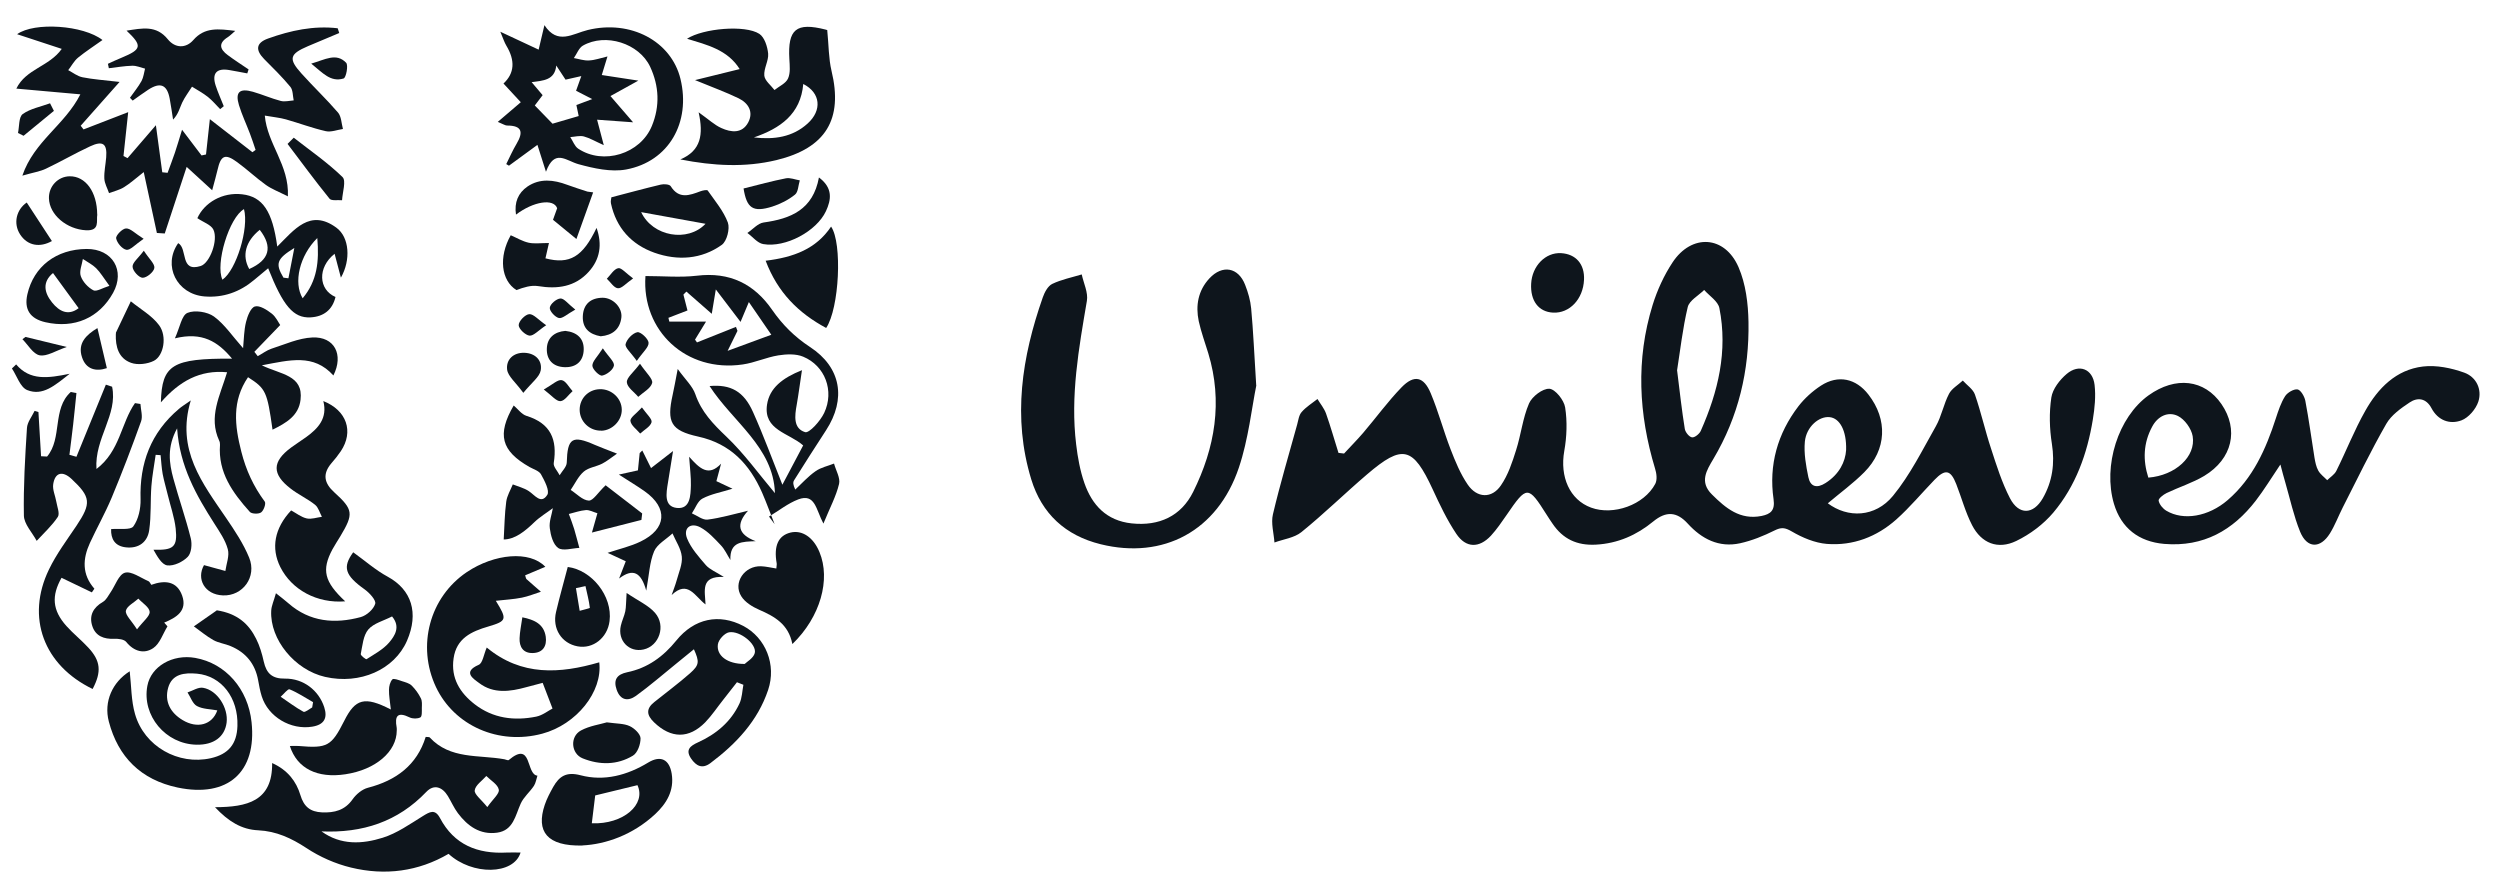
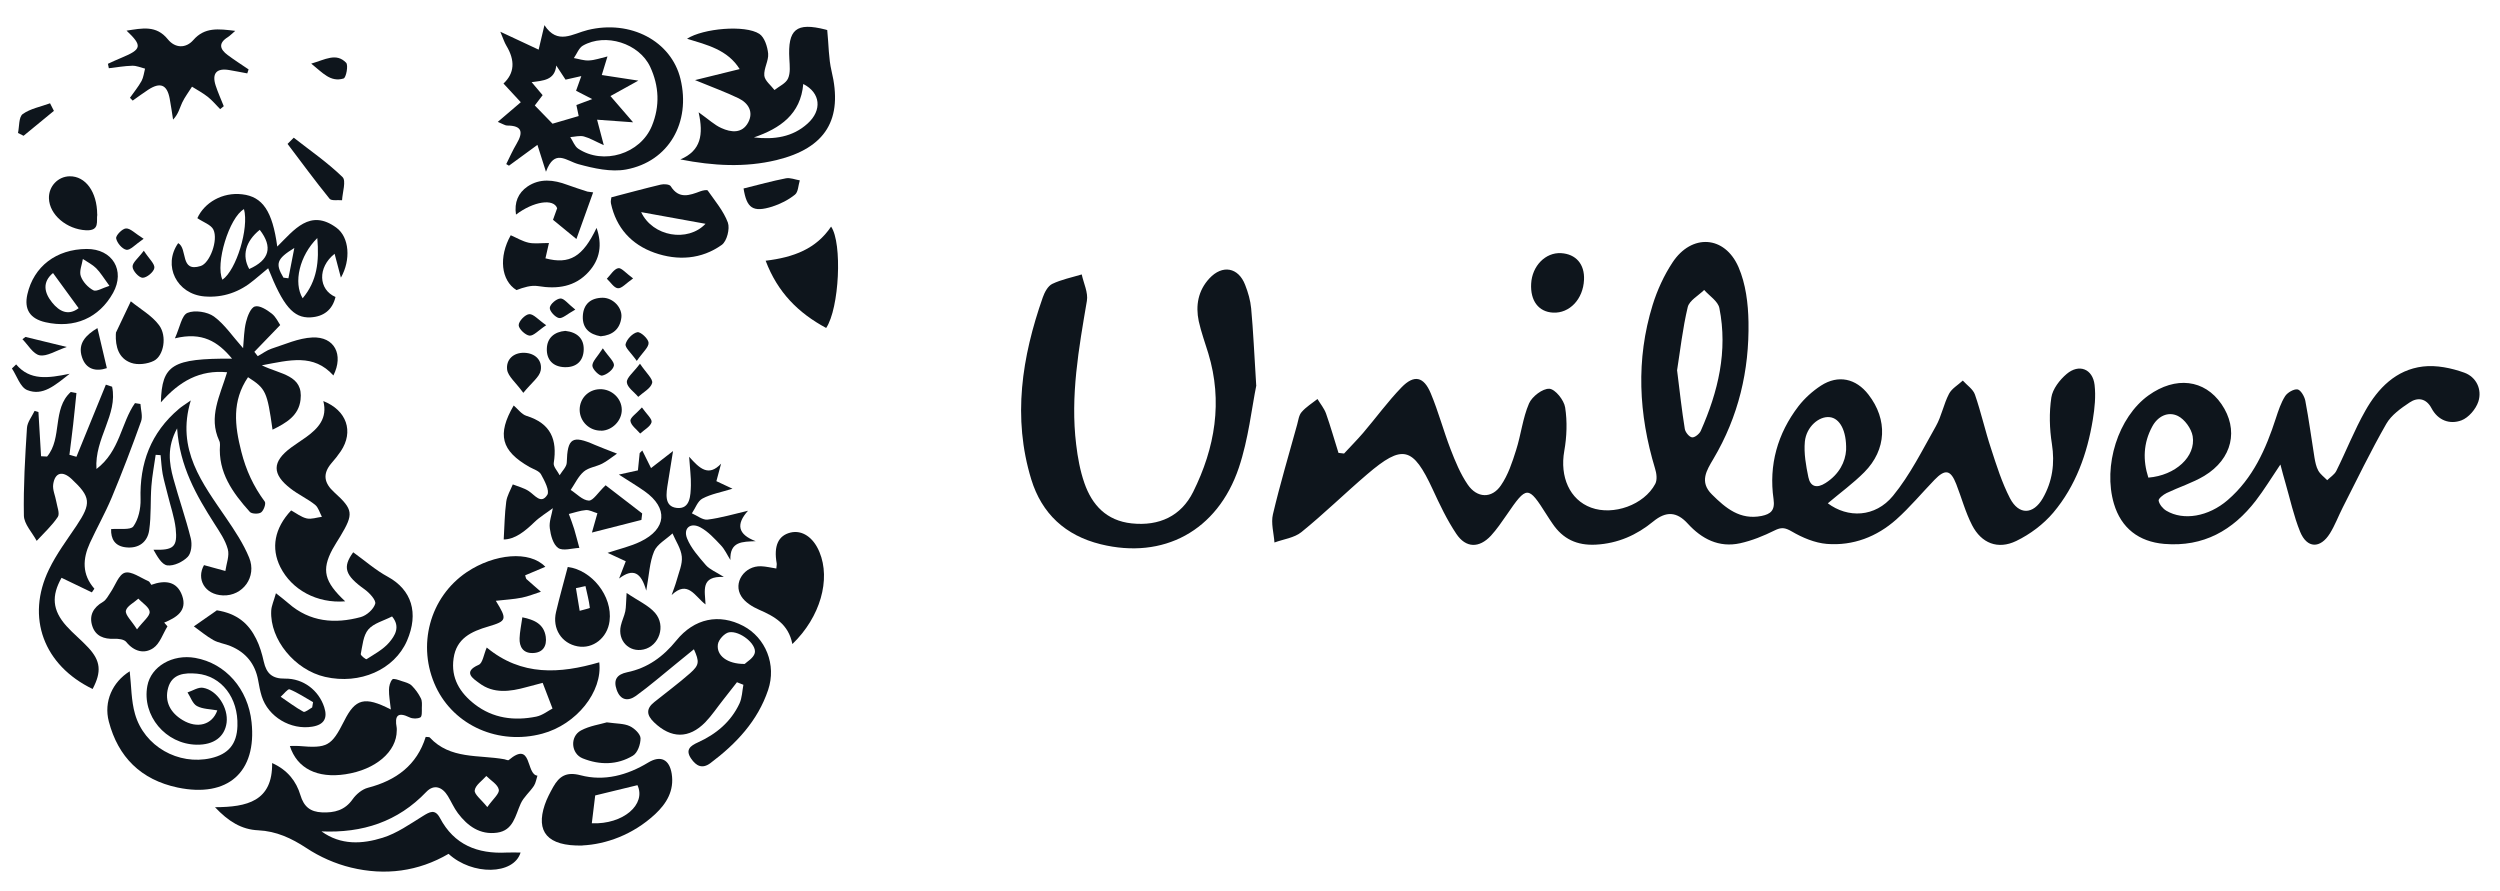
<svg xmlns="http://www.w3.org/2000/svg" width="101" height="36" viewBox="0 0 101 36" fill="none">
  <path d="M73.832 20.325C74.65 20.944 75.76 20.905 76.476 20.033C77.17 19.187 77.665 18.179 78.209 17.22C78.439 16.814 78.523 16.325 78.74 15.911C78.85 15.697 79.107 15.553 79.297 15.375C79.465 15.562 79.713 15.723 79.788 15.942C80.036 16.657 80.199 17.403 80.438 18.122C80.659 18.803 80.876 19.496 81.203 20.129C81.561 20.818 82.145 20.796 82.529 20.129C82.919 19.448 83.02 18.724 82.897 17.935C82.799 17.32 82.782 16.674 82.874 16.059C82.927 15.715 83.21 15.348 83.493 15.108C83.993 14.685 84.546 14.903 84.621 15.549C84.674 16.007 84.626 16.491 84.55 16.953C84.325 18.327 83.861 19.631 82.954 20.709C82.556 21.18 82.017 21.585 81.455 21.856C80.712 22.214 80.049 21.948 79.673 21.219C79.403 20.696 79.249 20.111 79.032 19.557C78.806 18.977 78.585 18.938 78.152 19.387C77.639 19.919 77.161 20.495 76.609 20.988C75.822 21.686 74.866 22.057 73.805 21.974C73.319 21.934 72.815 21.721 72.39 21.472C72.112 21.311 71.966 21.293 71.687 21.433C71.249 21.651 70.776 21.843 70.299 21.948C69.445 22.135 68.751 21.773 68.189 21.158C67.743 20.665 67.309 20.643 66.792 21.067C66.124 21.616 65.364 21.956 64.471 22.004C63.706 22.044 63.14 21.773 62.724 21.158C62.644 21.04 62.56 20.918 62.485 20.796C61.733 19.605 61.685 19.61 60.867 20.805C60.668 21.093 60.469 21.385 60.234 21.642C59.757 22.152 59.222 22.148 58.833 21.564C58.457 21.001 58.165 20.386 57.882 19.771C57.082 18.044 56.666 17.935 55.229 19.165C54.336 19.928 53.491 20.757 52.576 21.498C52.288 21.73 51.855 21.782 51.488 21.917C51.461 21.538 51.342 21.132 51.426 20.779C51.713 19.562 52.072 18.362 52.403 17.159C52.452 16.98 52.474 16.77 52.589 16.644C52.766 16.439 53.009 16.291 53.226 16.12C53.341 16.312 53.495 16.495 53.571 16.705C53.756 17.228 53.907 17.765 54.075 18.297L54.3 18.323C54.557 18.044 54.822 17.778 55.07 17.49C55.591 16.879 56.065 16.225 56.622 15.649C57.13 15.126 57.519 15.209 57.802 15.889C58.112 16.626 58.315 17.403 58.603 18.149C58.793 18.641 59.001 19.147 59.297 19.579C59.673 20.129 60.27 20.151 60.637 19.61C60.929 19.187 61.097 18.672 61.252 18.179C61.45 17.56 61.517 16.892 61.773 16.299C61.893 16.02 62.326 15.689 62.596 15.706C62.834 15.723 63.188 16.168 63.232 16.461C63.321 17.032 63.299 17.643 63.197 18.218C63.011 19.261 63.414 20.19 64.28 20.508C65.178 20.84 66.421 20.399 66.872 19.549C66.96 19.383 66.925 19.117 66.863 18.925C66.2 16.731 66.085 14.528 66.766 12.322C66.951 11.724 67.225 11.126 67.57 10.603C68.34 9.434 69.68 9.508 70.237 10.795C70.528 11.467 70.626 12.26 70.639 13.006C70.674 14.965 70.237 16.827 69.22 18.541C68.95 18.999 68.645 19.466 69.162 19.976C69.719 20.53 70.299 21.018 71.17 20.844C71.528 20.77 71.718 20.626 71.652 20.168C71.453 18.79 71.811 17.516 72.66 16.408C72.907 16.09 73.226 15.802 73.566 15.58C74.261 15.13 74.981 15.287 75.486 15.942C76.268 16.949 76.224 18.166 75.317 19.078C74.871 19.527 74.349 19.906 73.832 20.343V20.325ZM67.756 14.973C67.862 15.833 67.946 16.583 68.066 17.329C68.088 17.459 68.238 17.651 68.357 17.669C68.463 17.686 68.658 17.529 68.711 17.407C69.414 15.824 69.808 14.18 69.463 12.448C69.41 12.173 69.061 11.955 68.848 11.715C68.618 11.942 68.251 12.138 68.185 12.404C67.977 13.277 67.88 14.171 67.752 14.973H67.756ZM74.583 18.183C74.606 17.39 74.323 16.897 73.92 16.853C73.491 16.805 72.974 17.241 72.916 17.843C72.872 18.314 72.961 18.807 73.058 19.278C73.138 19.666 73.398 19.741 73.752 19.514C74.309 19.16 74.552 18.654 74.583 18.183V18.183Z" fill="#0E151C" />
  <path d="M50.755 15.571C50.57 16.474 50.441 17.73 50.048 18.899C49.185 21.455 46.992 22.611 44.467 21.987C43.035 21.634 42.088 20.748 41.664 19.37C40.899 16.871 41.284 14.424 42.128 12.016C42.199 11.811 42.332 11.558 42.508 11.471C42.88 11.292 43.3 11.209 43.702 11.087C43.778 11.445 43.968 11.82 43.91 12.156C43.583 14.079 43.238 15.998 43.477 17.957C43.539 18.48 43.636 19.017 43.809 19.514C44.118 20.404 44.702 21.036 45.719 21.145C46.833 21.263 47.718 20.849 48.204 19.872C49.088 18.092 49.407 16.221 48.814 14.271C48.681 13.839 48.527 13.416 48.429 12.976C48.297 12.343 48.403 11.741 48.858 11.249C49.385 10.681 50.03 10.799 50.304 11.51C50.424 11.816 50.517 12.138 50.547 12.461C50.632 13.377 50.671 14.297 50.751 15.567L50.755 15.571Z" fill="#0E151C" />
  <path d="M92.121 18.776C91.754 19.322 91.467 19.793 91.135 20.225C90.211 21.424 89.021 22.105 87.438 21.974C86.404 21.886 85.696 21.332 85.404 20.355C84.949 18.82 85.577 16.849 86.802 15.972C87.894 15.191 89.061 15.326 89.747 16.325C90.454 17.355 90.193 18.537 89.052 19.226C88.579 19.509 88.031 19.679 87.531 19.919C87.394 19.985 87.191 20.146 87.209 20.229C87.239 20.382 87.381 20.552 87.522 20.635C88.212 21.045 89.22 20.875 89.999 20.203C91.02 19.322 91.542 18.144 91.944 16.901C92.046 16.591 92.148 16.273 92.32 16.003C92.413 15.859 92.669 15.71 92.82 15.732C92.948 15.754 93.098 16.011 93.134 16.186C93.28 16.949 93.381 17.721 93.505 18.489C93.536 18.668 93.572 18.859 93.66 19.016C93.744 19.165 93.899 19.274 94.018 19.4C94.142 19.278 94.31 19.174 94.385 19.029C94.787 18.223 95.115 17.377 95.561 16.591C96.07 15.688 96.795 14.938 97.887 14.807C98.431 14.742 99.037 14.868 99.559 15.056C100.041 15.231 100.284 15.732 100.125 16.225C100.027 16.526 99.731 16.875 99.439 16.984C98.966 17.158 98.493 16.984 98.232 16.491C98.016 16.085 97.671 16.042 97.348 16.26C96.994 16.495 96.609 16.77 96.406 17.123C95.774 18.227 95.221 19.374 94.646 20.504C94.469 20.853 94.332 21.223 94.129 21.55C93.74 22.174 93.204 22.161 92.926 21.485C92.665 20.844 92.519 20.155 92.325 19.488C92.263 19.282 92.21 19.073 92.13 18.772L92.121 18.776ZM86.793 19.296C87.885 19.208 88.721 18.449 88.584 17.621C88.531 17.315 88.261 16.94 87.987 16.805C87.58 16.605 87.164 16.827 86.948 17.237C86.589 17.9 86.567 18.593 86.793 19.296V19.296Z" fill="#0E151C" />
-   <path d="M8.575 7.689L7.541 6.742L6.656 9.433L6.338 9.412L5.807 6.952C5.48 7.209 5.259 7.41 5.011 7.562C4.83 7.676 4.609 7.724 4.405 7.802C4.339 7.606 4.224 7.414 4.215 7.213C4.202 6.93 4.268 6.642 4.29 6.358C4.335 5.805 4.158 5.669 3.636 5.914C3.035 6.193 2.46 6.529 1.863 6.812C1.62 6.93 1.337 6.969 0.903 7.096C1.381 5.7 2.61 5.063 3.247 3.811L0.66 3.58C1.049 2.778 1.987 2.695 2.495 1.975L0.691 1.382C1.385 0.88 3.371 1.015 4.14 1.617C3.791 1.866 3.459 2.08 3.154 2.328C2.99 2.464 2.889 2.664 2.756 2.834C2.946 2.935 3.132 3.083 3.335 3.122C3.751 3.205 4.184 3.236 4.83 3.31L3.26 5.08L3.375 5.229L5.179 4.531L4.989 6.302L5.153 6.389L6.298 5.059L6.555 6.96L6.771 6.982C6.868 6.712 6.975 6.441 7.067 6.167C7.156 5.905 7.231 5.639 7.355 5.242L8.142 6.28L8.323 6.241L8.478 4.814L10.198 6.149L10.326 6.057C10.251 5.835 10.181 5.613 10.096 5.395C9.951 5.011 9.774 4.64 9.654 4.247C9.495 3.724 9.676 3.554 10.216 3.707C10.596 3.816 10.959 3.977 11.339 4.077C11.503 4.121 11.688 4.069 11.865 4.056C11.825 3.872 11.839 3.641 11.732 3.51C11.405 3.113 11.034 2.751 10.671 2.385C10.326 2.032 10.322 1.739 10.831 1.556C11.746 1.229 12.674 1.029 13.643 1.142L13.705 1.334C13.285 1.513 12.86 1.687 12.44 1.866C11.697 2.184 11.644 2.376 12.179 2.969C12.661 3.506 13.187 4.003 13.656 4.548C13.793 4.71 13.793 4.985 13.855 5.211C13.621 5.246 13.373 5.347 13.161 5.299C12.617 5.176 12.091 4.976 11.551 4.823C11.304 4.753 11.043 4.732 10.698 4.67C10.8 5.826 11.688 6.659 11.631 7.933C11.251 7.741 10.972 7.636 10.742 7.471C10.34 7.183 9.977 6.838 9.575 6.546C9.093 6.193 8.92 6.276 8.788 6.864C8.735 7.096 8.668 7.322 8.571 7.689H8.575Z" fill="#0E151C" />
  <path d="M12.988 33.588C13.771 34.155 14.637 34.103 15.46 33.845C16.035 33.666 16.556 33.296 17.078 32.973C17.361 32.798 17.573 32.668 17.777 33.051C18.347 34.129 19.289 34.504 20.47 34.443C20.651 34.434 20.837 34.443 21.031 34.443C20.757 35.35 19.077 35.376 18.122 34.495C16.901 35.21 15.557 35.385 14.178 35.049C13.545 34.896 12.917 34.617 12.378 34.26C11.772 33.863 11.166 33.579 10.432 33.544C9.756 33.514 9.225 33.182 8.686 32.611C9.977 32.606 11.016 32.375 10.994 30.827C11.626 31.11 11.971 31.573 12.135 32.118C12.276 32.593 12.537 32.798 13.006 32.82C13.51 32.842 13.934 32.737 14.248 32.288C14.39 32.087 14.629 31.887 14.863 31.826C16.008 31.529 16.844 30.91 17.198 29.771C17.286 29.78 17.344 29.771 17.361 29.793C18.188 30.687 19.342 30.487 20.377 30.674C20.439 30.687 20.527 30.731 20.554 30.705C21.513 29.898 21.235 31.289 21.712 31.337C21.668 31.473 21.646 31.63 21.571 31.747C21.407 31.996 21.155 32.201 21.036 32.467C20.819 32.947 20.74 33.549 20.085 33.64C19.395 33.736 18.891 33.374 18.498 32.851C18.338 32.637 18.232 32.389 18.095 32.162C17.87 31.791 17.534 31.669 17.224 31.991C16.07 33.2 14.646 33.662 12.979 33.588H12.988ZM19.687 32.606C19.913 32.284 20.187 32.061 20.151 31.9C20.112 31.691 19.824 31.529 19.647 31.35C19.479 31.542 19.205 31.721 19.179 31.93C19.157 32.092 19.44 32.297 19.687 32.606V32.606Z" fill="#0E151C" />
-   <path d="M26.067 11.152C26.801 11.152 27.482 11.217 28.15 11.139C29.476 10.977 30.467 11.466 31.196 12.521C31.612 13.119 32.098 13.607 32.722 14.017C33.986 14.842 34.194 16.12 33.372 17.384C32.934 18.056 32.505 18.728 32.081 19.404C32.032 19.482 32.036 19.591 32.129 19.779C32.399 19.526 32.647 19.247 32.947 19.038C33.16 18.885 33.443 18.828 33.695 18.728C33.77 19.007 33.956 19.308 33.898 19.552C33.779 20.049 33.527 20.516 33.266 21.153C32.961 20.581 32.934 19.919 32.249 20.176C31.829 20.337 31.462 20.634 31.068 20.869L31.294 21.175C31.125 20.752 30.971 20.32 30.79 19.905C30.285 18.758 29.516 17.925 28.203 17.637C27.097 17.393 26.933 17.053 27.172 15.967C27.234 15.688 27.283 15.409 27.38 14.907C27.685 15.335 27.982 15.601 28.092 15.928C28.335 16.639 28.808 17.127 29.343 17.637C30.073 18.331 30.666 19.164 31.307 19.923C31.249 18.065 29.596 17.04 28.667 15.596C29.52 15.522 30.047 15.806 30.422 16.647C30.847 17.594 31.205 18.571 31.608 19.583L32.448 17.995C31.877 17.489 30.834 17.38 30.988 16.346C31.09 15.679 31.603 15.273 32.399 14.955C32.315 15.505 32.262 15.932 32.187 16.355C32.107 16.796 32.041 17.31 32.527 17.459C32.691 17.511 33.142 17.009 33.297 16.682C33.717 15.793 33.332 14.776 32.448 14.41C32.156 14.288 31.771 14.305 31.444 14.357C30.957 14.436 30.493 14.654 30.007 14.724C27.716 15.06 25.921 13.359 26.076 11.156L26.067 11.152ZM28.521 12.997L28.079 13.721L28.158 13.834L29.733 13.206L29.794 13.367L29.396 14.174L31.161 13.524L30.254 12.203L29.918 13.005L28.919 11.693L28.755 12.678L27.73 11.78L27.61 11.902L27.774 12.543L27.004 12.84L27.04 12.992H28.517L28.521 12.997Z" fill="#0E151C" />
  <path d="M20.213 1.282L21.761 2.006L21.995 1.016C22.526 1.831 23.136 1.36 23.746 1.212C25.475 0.789 27.12 1.661 27.491 3.188C27.916 4.941 27.023 6.524 25.298 6.847C24.688 6.96 23.989 6.803 23.37 6.633C22.866 6.494 22.406 5.992 22.057 6.939L21.712 5.853L20.562 6.694L20.452 6.629C20.589 6.354 20.713 6.071 20.872 5.805C21.142 5.347 21.102 5.072 20.487 5.072C20.412 5.072 20.341 5.02 20.111 4.924L21.04 4.13L20.341 3.375C20.784 2.962 20.822 2.452 20.456 1.844C20.377 1.713 20.332 1.565 20.213 1.282V1.282ZM24.396 5.866C24.034 5.704 23.821 5.574 23.587 5.512C23.419 5.469 23.224 5.526 23.039 5.539C23.145 5.696 23.211 5.905 23.357 6.005C24.374 6.681 25.873 6.219 26.337 5.085C26.665 4.287 26.629 3.476 26.267 2.699C25.82 1.748 24.462 1.321 23.547 1.844C23.384 1.94 23.304 2.176 23.184 2.346C23.388 2.381 23.591 2.455 23.795 2.442C24.025 2.433 24.25 2.35 24.542 2.28L24.312 3.031L25.789 3.257L24.662 3.881L25.577 4.941L24.122 4.836L24.392 5.861L24.396 5.866ZM21.924 3.842L21.606 4.261L22.322 4.998L23.379 4.688L23.286 4.243L23.927 4.003L23.273 3.667L23.485 3.074L22.848 3.218L22.473 2.647C22.415 3.244 21.942 3.257 21.478 3.319L21.92 3.842H21.924Z" fill="#0E151C" />
  <path d="M1.553 16.652L1.659 18.432L1.902 18.445C2.526 17.703 2.101 16.521 2.858 15.837L3.088 15.88C3.043 16.303 3.004 16.731 2.955 17.154C2.911 17.559 2.853 17.97 2.805 18.375L3.088 18.454L4.277 15.54L4.529 15.623C4.768 16.753 3.813 17.708 3.897 18.947C4.852 18.222 4.887 17.093 5.453 16.286L5.674 16.321C5.688 16.556 5.772 16.814 5.701 17.019C5.329 18.057 4.936 19.09 4.511 20.107C4.25 20.73 3.914 21.323 3.631 21.939C3.34 22.575 3.304 23.203 3.813 23.784L3.711 23.932L2.486 23.343C2.075 24.071 2.11 24.651 2.685 25.293C2.959 25.598 3.287 25.86 3.565 26.161C4.069 26.701 4.109 27.138 3.742 27.835C1.765 26.88 1.04 24.944 1.978 23.007C2.278 22.383 2.703 21.816 3.092 21.236C3.693 20.334 3.676 20.081 2.884 19.343C2.526 19.012 2.221 19.086 2.15 19.561C2.115 19.784 2.234 20.028 2.274 20.264C2.309 20.473 2.424 20.748 2.336 20.883C2.101 21.236 1.774 21.533 1.482 21.851C1.301 21.511 0.969 21.171 0.965 20.826C0.943 19.649 1.014 18.467 1.089 17.293C1.102 17.058 1.288 16.831 1.398 16.6L1.558 16.648L1.553 16.652Z" fill="#0E151C" />
  <path d="M22.034 22.898L21.216 23.243C21.243 23.326 21.247 23.373 21.269 23.395C21.46 23.57 21.659 23.735 21.853 23.906C21.597 23.988 21.345 24.093 21.084 24.145C20.756 24.211 20.42 24.228 20.031 24.272C20.496 25.026 20.478 25.088 19.731 25.31C19.041 25.511 18.439 25.79 18.325 26.597C18.209 27.395 18.581 27.992 19.182 28.455C19.916 29.022 20.774 29.131 21.663 28.952C21.919 28.9 22.149 28.712 22.322 28.625L21.924 27.587C21.756 27.63 21.513 27.692 21.265 27.761C20.606 27.944 19.938 28.036 19.359 27.596C19.138 27.43 18.665 27.151 19.341 26.858C19.501 26.789 19.541 26.448 19.664 26.16C21.07 27.325 22.622 27.22 24.21 26.758C24.352 27.944 23.29 29.27 21.906 29.641C20.151 30.112 18.355 29.323 17.613 27.757C16.83 26.095 17.356 24.128 18.855 23.116C19.978 22.362 21.402 22.239 22.026 22.894L22.034 22.898Z" fill="#0E151C" />
  <path d="M28.229 4.54C28.64 4.832 28.866 5.05 29.14 5.172C29.538 5.355 29.985 5.403 30.228 4.945C30.449 4.527 30.241 4.169 29.843 3.973C29.33 3.724 28.786 3.528 28.079 3.236L29.883 2.791C29.392 2.006 28.565 1.814 27.756 1.565C28.406 1.146 30.108 0.994 30.679 1.369C30.887 1.508 31.006 1.884 31.033 2.163C31.059 2.455 30.851 2.765 30.878 3.057C30.9 3.262 31.143 3.445 31.289 3.637C31.479 3.484 31.749 3.371 31.837 3.17C31.939 2.943 31.904 2.647 31.89 2.385C31.82 1.181 32.165 0.893 33.35 1.194C33.429 1.216 33.505 1.242 33.42 1.216C33.482 1.822 33.474 2.355 33.593 2.861C34.066 4.815 33.367 5.983 31.369 6.468C30.1 6.773 28.826 6.703 27.486 6.441C28.322 6.088 28.424 5.438 28.225 4.54H28.229ZM30.458 5.552C31.276 5.648 32.023 5.539 32.625 4.993C33.221 4.457 33.155 3.75 32.452 3.393C32.346 4.614 31.523 5.185 30.458 5.552Z" fill="#0E151C" />
  <path d="M6.5 16.247C6.54 14.729 6.964 14.48 9.374 14.489C8.799 13.795 8.163 13.399 7.066 13.669C7.269 13.22 7.34 12.736 7.575 12.64C7.866 12.518 8.379 12.596 8.645 12.788C9.078 13.106 9.392 13.586 9.821 14.066C9.856 13.695 9.856 13.342 9.94 13.006C9.998 12.77 10.13 12.43 10.298 12.382C10.484 12.325 10.785 12.518 10.979 12.67C11.147 12.801 11.245 13.023 11.32 13.132L10.276 14.214L10.413 14.389C10.599 14.288 10.772 14.153 10.966 14.088C11.51 13.913 12.058 13.66 12.616 13.634C13.513 13.59 13.893 14.328 13.469 15.169C12.668 14.28 11.713 14.546 10.577 14.759C11.333 15.13 12.262 15.148 12.142 16.151C12.067 16.796 11.563 17.088 11.01 17.359C10.794 15.819 10.741 15.701 10.02 15.239C9.365 16.203 9.48 17.189 9.75 18.249C9.94 18.999 10.241 19.649 10.696 20.264C10.754 20.342 10.657 20.621 10.55 20.7C10.453 20.774 10.17 20.765 10.095 20.682C9.401 19.91 8.804 19.086 8.888 17.974C8.892 17.913 8.879 17.847 8.852 17.795C8.415 16.844 8.883 15.998 9.175 15.039C8.074 14.934 7.252 15.4 6.5 16.255V16.247Z" fill="#0E151C" />
  <path d="M5.241 27.124C5.308 27.717 5.299 28.306 5.454 28.843C5.825 30.155 7.205 30.927 8.518 30.631C9.23 30.469 9.57 30.059 9.592 29.331C9.632 28.193 8.951 27.307 7.956 27.216C7.452 27.172 6.953 27.22 6.793 27.787C6.639 28.341 6.882 28.794 7.377 29.091C7.97 29.449 8.575 29.287 8.779 28.699C8.5 28.646 8.191 28.651 7.956 28.524C7.779 28.428 7.7 28.162 7.576 27.974C7.788 27.905 8.009 27.752 8.204 27.787C8.779 27.883 9.23 28.598 9.155 29.196C9.079 29.771 8.633 30.099 7.943 30.086C6.692 30.064 5.728 28.912 5.953 27.709C6.099 26.923 6.97 26.417 7.886 26.579C9.115 26.797 10.021 27.831 10.163 29.174C10.38 31.193 9.203 32.24 7.178 31.817C5.692 31.503 4.773 30.583 4.397 29.152C4.184 28.345 4.543 27.556 5.241 27.12V27.124Z" fill="#0E151C" />
  <path d="M29.768 27.569C29.587 27.8 29.405 28.032 29.224 28.263C28.981 28.568 28.764 28.899 28.494 29.179C27.831 29.855 27.11 29.841 26.425 29.183C26.12 28.891 26.093 28.633 26.434 28.363C26.916 27.975 27.415 27.608 27.88 27.198C28.256 26.863 28.26 26.736 28.034 26.23C27.787 26.431 27.557 26.618 27.327 26.806C26.783 27.246 26.257 27.704 25.691 28.114C25.372 28.341 25.063 28.297 24.913 27.866C24.771 27.46 24.926 27.246 25.337 27.159C26.168 26.989 26.796 26.527 27.323 25.877C28.052 24.978 29.056 24.778 30.029 25.288C30.931 25.763 31.377 26.854 31.032 27.875C30.612 29.126 29.741 30.051 28.698 30.832C28.37 31.076 28.123 30.945 27.919 30.644C27.676 30.286 27.897 30.129 28.194 29.994C28.936 29.658 29.529 29.161 29.874 28.424C29.98 28.197 29.985 27.918 30.033 27.665L29.768 27.56V27.569ZM30.086 26.823C30.161 26.745 30.44 26.592 30.493 26.383C30.581 26.029 29.896 25.471 29.454 25.545C29.273 25.576 29.029 25.842 29.003 26.029C28.936 26.479 29.379 26.832 30.091 26.823H30.086Z" fill="#0E151C" />
  <path d="M13.77 11.209L13.518 10.253C12.819 10.807 12.864 11.701 13.554 11.998C13.43 12.526 13.063 12.796 12.541 12.822C11.851 12.857 11.435 12.356 10.834 10.838C10.635 11.004 10.454 11.156 10.268 11.309C9.689 11.797 9.017 12.037 8.261 11.976C7.142 11.885 6.563 10.729 7.199 9.822C7.593 10.044 7.257 11.017 8.11 10.746C8.477 10.629 8.822 9.704 8.623 9.281C8.53 9.08 8.216 8.98 7.973 8.814C8.252 8.19 8.986 7.754 9.786 7.85C10.609 7.946 11.007 8.526 11.201 9.961C11.882 9.289 12.523 8.417 13.589 9.198C14.12 9.586 14.177 10.502 13.775 11.213L13.77 11.209ZM9.857 8.448C9.26 8.784 8.689 10.659 8.986 11.3C9.547 10.916 10.065 9.215 9.857 8.448ZM12.819 9.617C12.099 10.328 11.847 11.422 12.227 12.05C12.815 11.348 12.899 10.567 12.819 9.617ZM10.494 9.285C9.914 9.752 9.768 10.332 10.069 10.868C10.883 10.506 11.033 9.983 10.494 9.285ZM11.449 11.217L11.652 11.243L11.891 10.018C11.166 10.463 11.121 10.655 11.449 11.213V11.217Z" fill="#0E151C" />
  <path d="M13.947 24.294C12.806 24.386 11.784 23.827 11.324 22.907C10.944 22.144 11.086 21.341 11.762 20.621C11.966 20.73 12.165 20.892 12.39 20.944C12.58 20.988 12.797 20.905 13.005 20.879C12.916 20.713 12.863 20.504 12.731 20.395C12.425 20.15 12.058 19.985 11.749 19.745C10.979 19.156 10.988 18.654 11.758 18.083C11.957 17.935 12.169 17.804 12.368 17.66C12.863 17.302 13.239 16.888 13.062 16.203C14.008 16.578 14.3 17.433 13.77 18.227C13.655 18.397 13.527 18.558 13.389 18.715C13.022 19.147 13.093 19.518 13.504 19.889C14.278 20.591 14.291 20.761 13.748 21.668C13.642 21.843 13.527 22.017 13.429 22.196C12.987 23.029 13.098 23.5 13.942 24.29L13.947 24.294Z" fill="#0E151C" />
  <path d="M20.35 21.795C20.381 21.262 20.386 20.761 20.452 20.268C20.483 20.028 20.624 19.801 20.717 19.57C20.934 19.657 21.173 19.714 21.363 19.841C21.61 20.002 21.858 20.39 22.11 19.993C22.216 19.828 22 19.422 21.858 19.165C21.783 19.025 21.557 18.959 21.394 18.868C20.244 18.214 20.072 17.555 20.753 16.382C20.925 16.526 21.071 16.739 21.27 16.801C22.256 17.106 22.521 17.765 22.371 18.707C22.349 18.855 22.526 19.034 22.61 19.199C22.711 19.029 22.893 18.859 22.897 18.689C22.924 17.699 23.114 17.568 24.034 17.974C24.294 18.087 24.564 18.183 24.927 18.327C24.684 18.497 24.515 18.637 24.325 18.733C24.087 18.855 23.782 18.885 23.587 19.051C23.361 19.243 23.229 19.54 23.056 19.793C23.299 19.95 23.534 20.211 23.786 20.224C23.963 20.233 24.153 19.902 24.467 19.605L25.944 20.743L25.913 21.005L23.914 21.515L24.135 20.735C23.967 20.687 23.812 20.595 23.666 20.608C23.437 20.626 23.211 20.709 22.981 20.765C23.056 20.97 23.136 21.171 23.198 21.376C23.273 21.629 23.335 21.882 23.406 22.135C23.114 22.148 22.742 22.27 22.552 22.139C22.344 21.995 22.247 21.625 22.212 21.341C22.176 21.079 22.291 20.8 22.335 20.53C22.088 20.717 21.814 20.879 21.593 21.092C21.203 21.468 20.806 21.79 20.346 21.795H20.35Z" fill="#0E151C" />
  <path d="M14.265 22.309C14.734 22.644 15.171 23.033 15.671 23.303C16.626 23.826 16.931 24.76 16.441 25.89C15.932 27.054 14.544 27.669 13.133 27.346C11.912 27.067 10.9 25.837 10.957 24.677C10.966 24.472 11.063 24.276 11.148 23.966C11.382 24.154 11.523 24.258 11.656 24.376C12.518 25.131 13.527 25.213 14.575 24.93C14.813 24.864 15.092 24.616 15.158 24.393C15.202 24.25 14.928 23.953 14.734 23.813C13.925 23.238 13.836 22.91 14.269 22.313L14.265 22.309ZM15.839 24.904C15.503 25.078 15.096 25.178 14.88 25.431C14.672 25.676 14.645 26.081 14.575 26.422C14.561 26.478 14.782 26.648 14.809 26.631C15.127 26.426 15.481 26.238 15.72 25.959C15.954 25.684 16.189 25.323 15.839 24.904V24.904Z" fill="#0E151C" />
  <path d="M29.508 22.623C29.38 22.422 29.283 22.195 29.119 22.025C28.867 21.759 28.611 21.476 28.297 21.306C27.899 21.092 27.594 21.336 27.757 21.75C27.916 22.148 28.23 22.496 28.518 22.832C28.672 23.007 28.92 23.103 29.243 23.308C28.288 23.264 28.482 23.866 28.504 24.42C28.076 24.102 27.793 23.412 27.134 24.04C27.204 23.84 27.284 23.639 27.341 23.434C27.425 23.12 27.576 22.793 27.545 22.488C27.514 22.165 27.302 21.864 27.169 21.55C26.913 21.79 26.55 21.982 26.426 22.274C26.241 22.715 26.227 23.22 26.108 23.862C25.904 23.129 25.582 22.937 25.011 23.373L25.281 22.675L24.547 22.335C25.033 22.174 25.476 22.073 25.873 21.881C26.935 21.371 27.001 20.525 26.046 19.849C25.745 19.635 25.427 19.448 25.002 19.173L25.772 19.003L25.843 18.305L25.949 18.2L26.302 18.911L27.191 18.222C27.107 18.754 27.045 19.134 26.983 19.513C26.917 19.923 26.815 20.464 27.346 20.521C27.89 20.577 27.899 20.015 27.912 19.609C27.921 19.273 27.872 18.937 27.841 18.453C28.266 18.929 28.624 19.273 29.132 18.732L28.942 19.439L29.592 19.744C29.15 19.884 28.734 19.954 28.381 20.141C28.186 20.241 28.093 20.534 27.952 20.739C28.164 20.83 28.39 21.018 28.588 20.992C29.115 20.926 29.628 20.773 30.22 20.634C29.729 21.179 29.805 21.589 30.53 21.864C29.999 21.886 29.477 21.864 29.508 22.627V22.623Z" fill="#0E151C" />
  <path d="M8.248 22.833L9.105 23.068C9.145 22.771 9.278 22.453 9.203 22.187C9.105 21.821 8.871 21.485 8.663 21.158C7.934 20.015 7.262 18.85 7.155 17.306C6.74 18.07 6.833 18.706 7.005 19.339C7.226 20.146 7.505 20.94 7.708 21.751C7.766 21.982 7.735 22.344 7.584 22.497C7.39 22.697 7.023 22.876 6.757 22.841C6.532 22.811 6.346 22.466 6.2 22.209C7.01 22.235 7.178 22.1 7.098 21.354C7.045 20.892 6.886 20.442 6.775 19.984C6.709 19.705 6.625 19.43 6.572 19.151C6.528 18.903 6.514 18.645 6.488 18.388L6.289 18.375C6.231 18.798 6.147 19.217 6.116 19.64C6.072 20.229 6.112 20.831 6.028 21.415C5.962 21.895 5.608 22.17 5.09 22.113C4.635 22.065 4.476 21.768 4.489 21.376C4.821 21.345 5.272 21.424 5.387 21.267C5.595 20.979 5.687 20.547 5.679 20.176C5.634 18.715 6.09 17.481 7.231 16.517C7.337 16.425 7.461 16.351 7.708 16.177C7.102 18.17 8.186 19.531 9.141 20.935C9.486 21.441 9.835 21.965 10.065 22.527C10.388 23.308 9.804 24.089 9.004 24.054C8.265 24.023 7.925 23.387 8.243 22.828L8.248 22.833Z" fill="#0E151C" />
  <path d="M23.533 34.159C22.1 34.194 21.645 33.592 22.008 32.515C22.091 32.267 22.22 32.027 22.348 31.795C22.591 31.368 22.87 31.167 23.453 31.32C24.413 31.573 25.342 31.32 26.191 30.805C26.69 30.504 27.044 30.679 27.137 31.259C27.243 31.935 26.938 32.454 26.465 32.895C25.563 33.732 24.466 34.111 23.533 34.155V34.159ZM23.909 33.261C25.182 33.313 26.115 32.493 25.753 31.721L24.046 32.136L23.909 33.261V33.261Z" fill="#0E151C" />
  <path d="M4.361 2.577C4.547 2.494 4.728 2.403 4.918 2.329C5.728 1.993 5.759 1.849 5.113 1.238C5.745 1.142 6.311 1.007 6.78 1.587C7.076 1.953 7.51 1.962 7.81 1.618C8.27 1.09 8.823 1.164 9.504 1.247C9.362 1.369 9.287 1.448 9.199 1.504C8.81 1.748 8.885 1.993 9.199 2.224C9.473 2.429 9.76 2.612 10.043 2.804L9.99 2.965C9.747 2.922 9.504 2.869 9.261 2.83C8.752 2.743 8.553 2.961 8.712 3.454C8.805 3.737 8.929 4.012 9.04 4.291L8.894 4.409C8.73 4.243 8.58 4.06 8.399 3.916C8.2 3.759 7.974 3.637 7.757 3.502C7.625 3.716 7.465 3.921 7.359 4.147C7.258 4.361 7.213 4.601 6.992 4.832C6.948 4.549 6.908 4.265 6.855 3.982C6.749 3.419 6.475 3.306 5.984 3.628C5.772 3.768 5.569 3.916 5.361 4.064L5.25 3.951C5.409 3.724 5.586 3.511 5.719 3.271C5.798 3.122 5.816 2.939 5.86 2.773C5.688 2.73 5.515 2.651 5.343 2.656C5.025 2.664 4.711 2.721 4.397 2.756L4.361 2.582V2.577Z" fill="#0E151C" />
  <path d="M24.696 7.972C25.386 7.793 26.036 7.615 26.695 7.458C26.823 7.427 27.049 7.444 27.097 7.523C27.429 8.055 27.854 7.894 28.296 7.728C28.389 7.693 28.565 7.658 28.592 7.697C28.884 8.116 29.233 8.526 29.406 8.993C29.494 9.241 29.366 9.743 29.162 9.891C28.34 10.48 27.376 10.541 26.439 10.21C25.505 9.878 24.895 9.202 24.683 8.221C24.661 8.129 24.696 8.025 24.701 7.968L24.696 7.972ZM25.903 8.57C26.368 9.56 27.787 9.8 28.503 9.041L25.903 8.57V8.57Z" fill="#0E151C" />
  <path d="M32.01 26.013C31.855 25.219 31.294 24.905 30.67 24.634C30.401 24.517 30.1 24.333 29.95 24.093C29.6 23.544 30.078 22.85 30.75 22.877C30.949 22.885 31.143 22.933 31.364 22.968C31.369 22.872 31.387 22.816 31.378 22.759C31.254 22.057 31.44 21.638 31.935 21.516C32.404 21.402 32.859 21.703 33.107 22.305C33.567 23.413 33.142 24.927 32.019 26.013H32.01Z" fill="#0E151C" />
  <path d="M11.709 30.138C11.868 30.138 11.97 30.13 12.067 30.138C13.226 30.238 13.389 30.147 13.907 29.122C14.353 28.232 14.725 28.114 15.79 28.664C15.755 28.337 15.711 28.106 15.715 27.87C15.715 27.726 15.759 27.547 15.852 27.447C15.901 27.395 16.104 27.473 16.233 27.517C16.37 27.561 16.533 27.6 16.631 27.696C16.781 27.844 16.909 28.023 17.002 28.21C17.059 28.319 17.046 28.468 17.042 28.603C17.042 28.734 17.055 28.943 16.984 28.982C16.869 29.043 16.67 29.043 16.547 28.982C16.056 28.742 15.941 28.93 16.025 29.388C16.034 29.427 16.029 29.471 16.029 29.51C16.029 30.365 15.176 31.098 13.951 31.281C12.828 31.451 12.001 31.054 11.709 30.134V30.138Z" fill="#0E151C" />
  <path d="M6.767 25.302C6.581 25.603 6.461 26 6.192 26.183C5.825 26.431 5.413 26.322 5.099 25.934C5.015 25.829 4.781 25.799 4.618 25.808C4.197 25.825 3.861 25.699 3.729 25.293C3.592 24.874 3.76 24.547 4.158 24.316C4.29 24.242 4.37 24.072 4.463 23.936C4.657 23.657 4.794 23.212 5.046 23.138C5.307 23.064 5.679 23.343 5.997 23.479C6.046 23.5 6.072 23.575 6.112 23.627C6.669 23.426 7.151 23.479 7.359 24.063C7.576 24.678 7.129 24.948 6.634 25.153L6.767 25.306V25.302ZM5.537 25.424C5.794 25.088 6.059 24.892 6.046 24.717C6.033 24.53 5.754 24.364 5.59 24.185C5.413 24.346 5.122 24.49 5.086 24.674C5.055 24.844 5.307 25.066 5.533 25.424H5.537Z" fill="#0E151C" />
  <path d="M3.503 10.058C4.546 10.053 5.068 10.93 4.568 11.833C4.002 12.849 3.003 13.281 1.84 13.019C1.212 12.877 0.967 12.5 1.106 11.889C1.362 10.764 2.273 10.066 3.503 10.058ZM3.175 12.448L2.141 11.03C1.703 11.397 1.782 11.82 2.105 12.221C2.393 12.579 2.755 12.771 3.175 12.452V12.448ZM4.422 11.549C4.179 11.218 4.055 11.004 3.883 10.834C3.733 10.686 3.529 10.585 3.348 10.463C3.312 10.694 3.193 10.956 3.264 11.157C3.343 11.384 3.556 11.615 3.772 11.728C3.896 11.794 4.144 11.632 4.418 11.549H4.422Z" fill="#0E151C" />
  <path d="M30.932 10.533C32.068 10.397 32.974 10.053 33.576 9.154C34.036 9.822 33.908 12.456 33.377 13.25C32.258 12.648 31.418 11.819 30.932 10.533Z" fill="#0E151C" />
  <path d="M8.752 24.655C9.588 24.786 10.047 25.201 10.348 25.807C10.494 26.095 10.587 26.417 10.658 26.736C10.764 27.203 10.994 27.425 11.515 27.416C12.258 27.407 12.877 27.892 13.098 28.568C13.244 29.012 13.094 29.279 12.617 29.357C11.745 29.501 10.835 28.96 10.574 28.131C10.507 27.918 10.467 27.695 10.428 27.477C10.308 26.823 9.937 26.361 9.318 26.103C9.092 26.007 8.831 25.977 8.619 25.859C8.341 25.702 8.093 25.493 7.832 25.305L8.752 24.664V24.655ZM12.612 28.581L12.648 28.367C12.334 28.188 12.028 27.983 11.697 27.848C11.63 27.822 11.462 28.044 11.339 28.149C11.644 28.354 11.94 28.581 12.258 28.755C12.325 28.79 12.493 28.646 12.612 28.581V28.581Z" fill="#0E151C" />
  <path d="M22.177 9.818L22.036 10.437C23.017 10.694 23.544 10.376 24.101 9.207C24.34 9.883 24.238 10.481 23.782 10.982C23.234 11.588 22.522 11.689 21.735 11.558C21.456 11.514 21.156 11.61 20.864 11.719C20.241 11.331 20.139 10.38 20.634 9.504C20.873 9.608 21.103 9.748 21.355 9.805C21.589 9.857 21.841 9.818 22.173 9.818H22.177Z" fill="#0E151C" />
  <path d="M22.941 22.906C23.901 23.028 24.754 24.079 24.626 25.091C24.542 25.767 23.958 26.23 23.335 26.112C22.689 25.994 22.304 25.397 22.464 24.725C22.605 24.119 22.778 23.521 22.937 22.906H22.941ZM23.653 23.678L23.268 23.761L23.419 24.677C23.56 24.633 23.834 24.577 23.83 24.555C23.795 24.258 23.715 23.971 23.653 23.678Z" fill="#0E151C" />
  <path d="M63.994 11.305C63.959 12.085 63.411 12.665 62.743 12.63C62.159 12.6 61.819 12.151 61.859 11.457C61.898 10.742 62.438 10.192 63.066 10.227C63.667 10.262 64.025 10.672 63.994 11.305V11.305Z" fill="#0E151C" />
  <path d="M4.684 13.499C4.684 13.499 4.679 13.455 4.684 13.438C4.883 13.015 5.086 12.592 5.285 12.173C5.674 12.491 6.139 12.749 6.426 13.137C6.758 13.582 6.616 14.371 6.218 14.576C5.962 14.707 5.564 14.755 5.298 14.659C4.79 14.48 4.662 14.005 4.679 13.499H4.684Z" fill="#0E151C" />
  <path d="M23.963 7.772L23.287 9.656L22.341 8.88L22.509 8.413C22.372 8.012 21.562 8.129 20.846 8.67C20.771 8.177 20.934 7.794 21.31 7.536C21.814 7.196 22.367 7.261 22.915 7.466C23.185 7.567 23.459 7.65 23.733 7.741L23.963 7.772V7.772Z" fill="#0E151C" />
  <path d="M24.516 29.183C24.918 29.239 25.206 29.226 25.44 29.335C25.63 29.422 25.873 29.654 25.878 29.824C25.882 30.064 25.759 30.417 25.568 30.53C24.936 30.91 24.229 30.914 23.543 30.639C23.07 30.452 23.012 29.758 23.472 29.51C23.822 29.322 24.242 29.265 24.516 29.183V29.183Z" fill="#0E151C" />
-   <path d="M33.085 7.17C33.66 7.597 33.581 8.073 33.368 8.531C32.988 9.346 31.732 10.018 30.834 9.861C30.6 9.822 30.406 9.564 30.193 9.412C30.41 9.268 30.613 9.024 30.848 8.989C31.953 8.836 32.846 8.47 33.085 7.17V7.17Z" fill="#0E151C" />
  <path d="M3.931 8.666C3.883 8.924 4.051 9.329 3.476 9.303C2.698 9.264 1.995 8.679 1.977 8.012C1.964 7.528 2.34 7.131 2.813 7.122C3.454 7.113 3.923 7.75 3.927 8.666H3.931Z" fill="#0E151C" />
  <path d="M25.319 23.958C25.784 24.276 26.199 24.455 26.465 24.761C26.916 25.284 26.628 26.1 26 26.239C25.416 26.37 24.943 25.881 25.081 25.28C25.125 25.079 25.222 24.891 25.262 24.695C25.297 24.516 25.288 24.333 25.315 23.958H25.319Z" fill="#0E151C" />
  <path d="M11.865 5.561C12.533 6.084 13.236 6.568 13.837 7.153C13.992 7.301 13.837 7.768 13.819 8.09C13.647 8.073 13.39 8.121 13.315 8.029C12.727 7.305 12.179 6.555 11.617 5.814L11.865 5.565V5.561Z" fill="#0E151C" />
  <path d="M24.294 17.398C23.816 17.411 23.422 17.032 23.418 16.556C23.418 16.098 23.767 15.736 24.232 15.723C24.709 15.71 25.12 16.094 25.12 16.56C25.12 16.997 24.736 17.389 24.294 17.402V17.398Z" fill="#0E151C" />
  <path d="M30.044 7.614C30.64 7.466 31.193 7.313 31.75 7.204C31.927 7.17 32.126 7.257 32.312 7.287C32.25 7.484 32.25 7.758 32.117 7.863C31.852 8.077 31.525 8.242 31.198 8.347C30.415 8.591 30.167 8.413 30.039 7.61L30.044 7.614Z" fill="#0E151C" />
  <path d="M24.271 13.586C23.811 13.508 23.524 13.259 23.546 12.771C23.568 12.287 23.864 12.034 24.346 12.029C24.767 12.029 25.151 12.431 25.103 12.832C25.045 13.294 24.753 13.543 24.267 13.586H24.271Z" fill="#0E151C" />
  <path d="M22.84 13.368C23.326 13.421 23.596 13.687 23.582 14.131C23.569 14.572 23.299 14.847 22.817 14.834C22.335 14.821 22.079 14.528 22.092 14.092C22.101 13.652 22.397 13.403 22.84 13.368Z" fill="#0E151C" />
  <path d="M21.142 15.871C20.828 15.44 20.523 15.204 20.488 14.934C20.439 14.537 20.731 14.24 21.182 14.253C21.624 14.266 21.916 14.559 21.845 14.964C21.797 15.23 21.483 15.453 21.142 15.871Z" fill="#0E151C" />
-   <path d="M2.097 9.739C1.615 10.009 1.115 9.935 0.814 9.473C0.522 9.023 0.664 8.465 1.08 8.182L2.097 9.739Z" fill="#0E151C" />
  <path d="M4.316 14.873C3.879 15.021 3.472 14.925 3.313 14.432C3.127 13.874 3.476 13.53 3.936 13.255L4.316 14.869V14.873Z" fill="#0E151C" />
  <path d="M21.102 24.939C21.601 25.04 21.973 25.219 22.048 25.72C22.101 26.095 21.937 26.374 21.522 26.383C21.133 26.392 20.978 26.13 20.991 25.786C21 25.524 21.057 25.267 21.102 24.944V24.939Z" fill="#0E151C" />
  <path d="M0.65 14.72C1.212 15.383 1.933 15.282 2.817 15.099C2.211 15.575 1.725 16.011 1.097 15.758C0.818 15.644 0.681 15.186 0.482 14.886L0.655 14.72H0.65Z" fill="#0E151C" />
  <path d="M2.173 4.483L0.952 5.486L0.727 5.372C0.784 5.111 0.753 4.731 0.917 4.609C1.226 4.387 1.646 4.312 2.022 4.173L2.177 4.478L2.173 4.483Z" fill="#0E151C" />
  <path d="M25.855 14.694C26.107 15.069 26.39 15.314 26.346 15.475C26.289 15.693 25.983 15.85 25.785 16.033C25.621 15.837 25.338 15.649 25.325 15.444C25.311 15.257 25.59 15.048 25.855 14.694Z" fill="#0E151C" />
  <path d="M12.577 2.569C13.143 2.407 13.581 2.12 13.983 2.534C14.08 2.634 13.983 3.14 13.881 3.171C13.351 3.332 13.037 2.94 12.572 2.569H12.577Z" fill="#0E151C" />
  <path d="M25.726 14.581C25.487 14.241 25.239 14.04 25.275 13.9C25.323 13.704 25.558 13.46 25.748 13.421C25.876 13.394 26.195 13.687 26.203 13.848C26.212 14.031 25.969 14.227 25.726 14.581V14.581Z" fill="#0E151C" />
  <path d="M1.03 13.612L2.697 14.018C2.237 14.175 1.888 14.411 1.6 14.354C1.335 14.301 1.136 13.935 0.906 13.704L1.03 13.612V13.612Z" fill="#0E151C" />
-   <path d="M21.969 15.736C22.318 15.54 22.526 15.331 22.689 15.357C22.858 15.383 22.986 15.645 23.132 15.802C22.968 15.945 22.813 16.198 22.641 16.207C22.473 16.216 22.291 15.98 21.969 15.736V15.736Z" fill="#0E151C" />
  <path d="M22.069 13.137C21.751 13.346 21.561 13.573 21.393 13.56C21.225 13.542 20.955 13.285 20.955 13.137C20.955 12.975 21.216 12.705 21.38 12.692C21.552 12.679 21.742 12.914 22.069 13.141V13.137Z" fill="#0E151C" />
  <path d="M5.811 10.131C6.023 10.458 6.258 10.659 6.236 10.825C6.214 10.986 5.931 11.222 5.763 11.222C5.617 11.222 5.36 10.943 5.356 10.777C5.347 10.607 5.586 10.432 5.811 10.127V10.131Z" fill="#0E151C" />
  <path d="M25.93 16.456C26.12 16.727 26.354 16.927 26.323 17.058C26.274 17.237 26.027 17.363 25.863 17.516C25.722 17.346 25.492 17.189 25.47 17.006C25.452 16.87 25.713 16.705 25.934 16.46L25.93 16.456Z" fill="#0E151C" />
  <path d="M24.352 14.07C24.586 14.415 24.825 14.611 24.803 14.768C24.776 14.934 24.515 15.139 24.325 15.174C24.215 15.196 23.936 14.921 23.932 14.777C23.927 14.602 24.131 14.419 24.352 14.075V14.07Z" fill="#0E151C" />
  <path d="M5.803 9.647C5.458 9.883 5.259 10.118 5.108 10.092C4.936 10.062 4.724 9.809 4.693 9.63C4.671 9.512 4.945 9.233 5.091 9.229C5.268 9.22 5.453 9.429 5.803 9.647V9.647Z" fill="#0E151C" />
  <path d="M25.577 11.248C25.29 11.449 25.113 11.663 24.962 11.645C24.803 11.632 24.666 11.397 24.516 11.261C24.666 11.109 24.799 10.873 24.976 10.834C25.104 10.808 25.29 11.039 25.577 11.248V11.248Z" fill="#0E151C" />
  <path d="M23.242 12.508C22.915 12.687 22.725 12.879 22.579 12.848C22.424 12.813 22.194 12.56 22.212 12.43C22.23 12.281 22.482 12.068 22.641 12.059C22.787 12.05 22.95 12.277 23.242 12.508Z" fill="#0E151C" />
</svg>